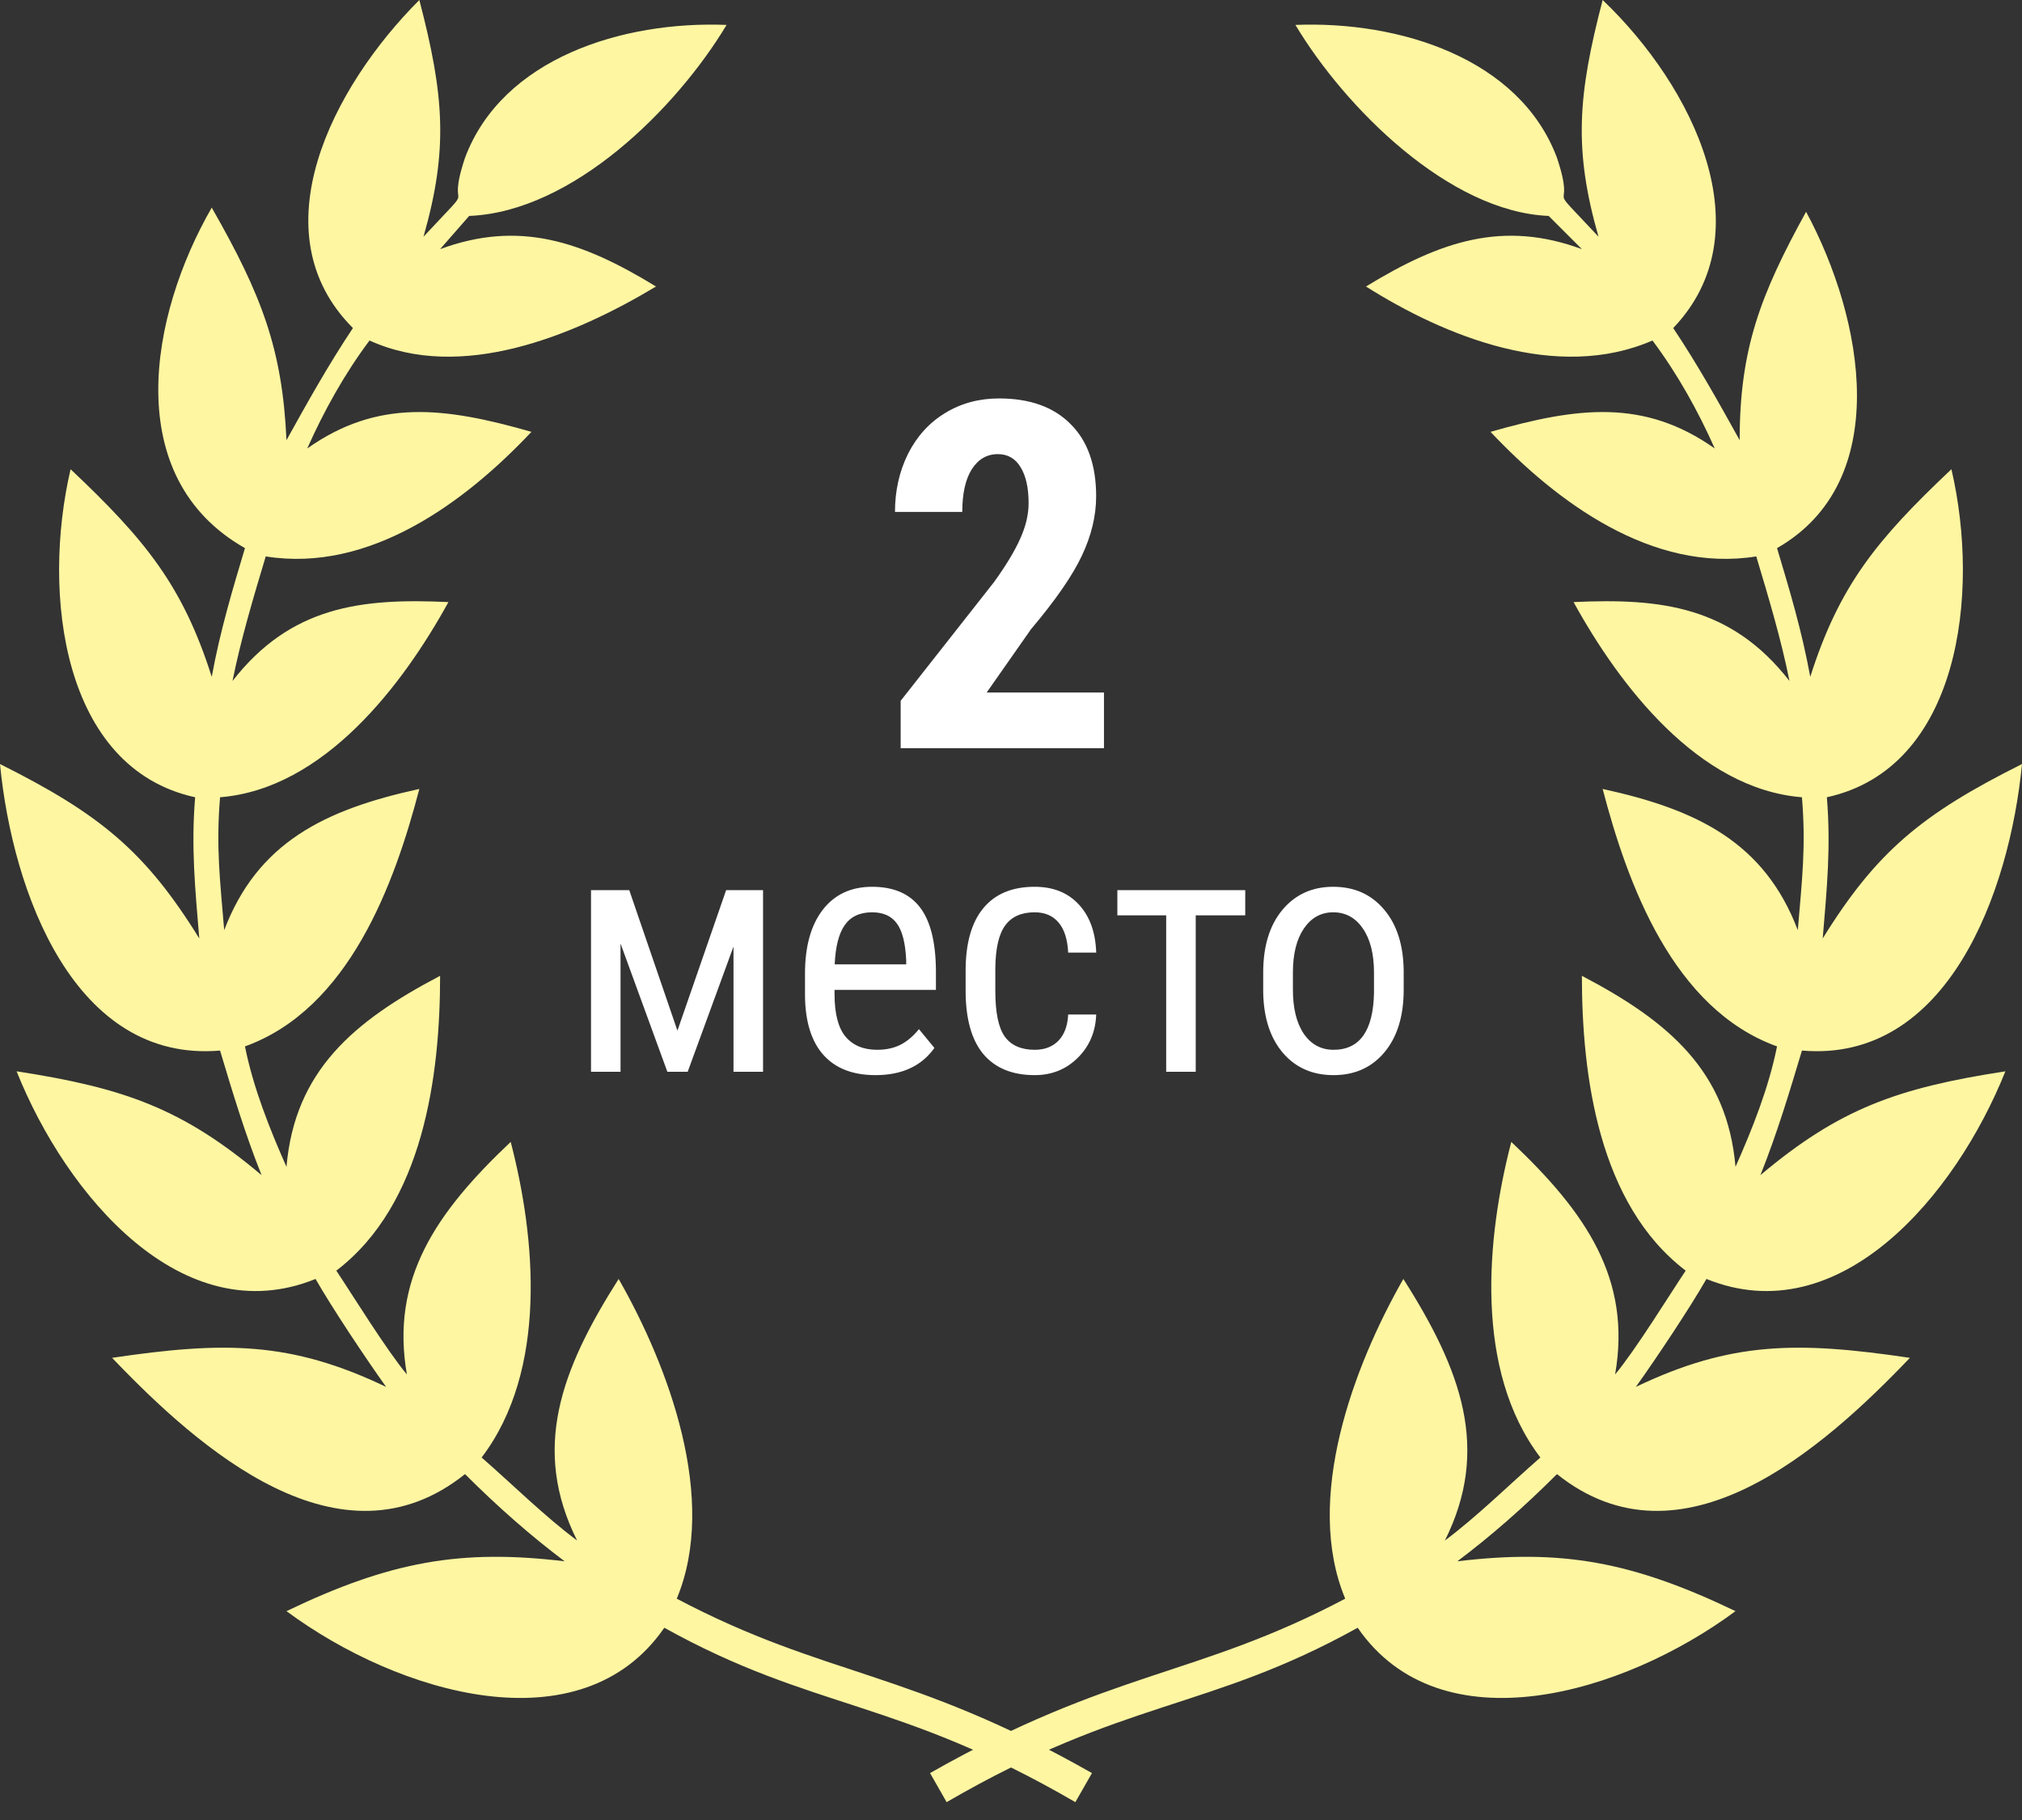
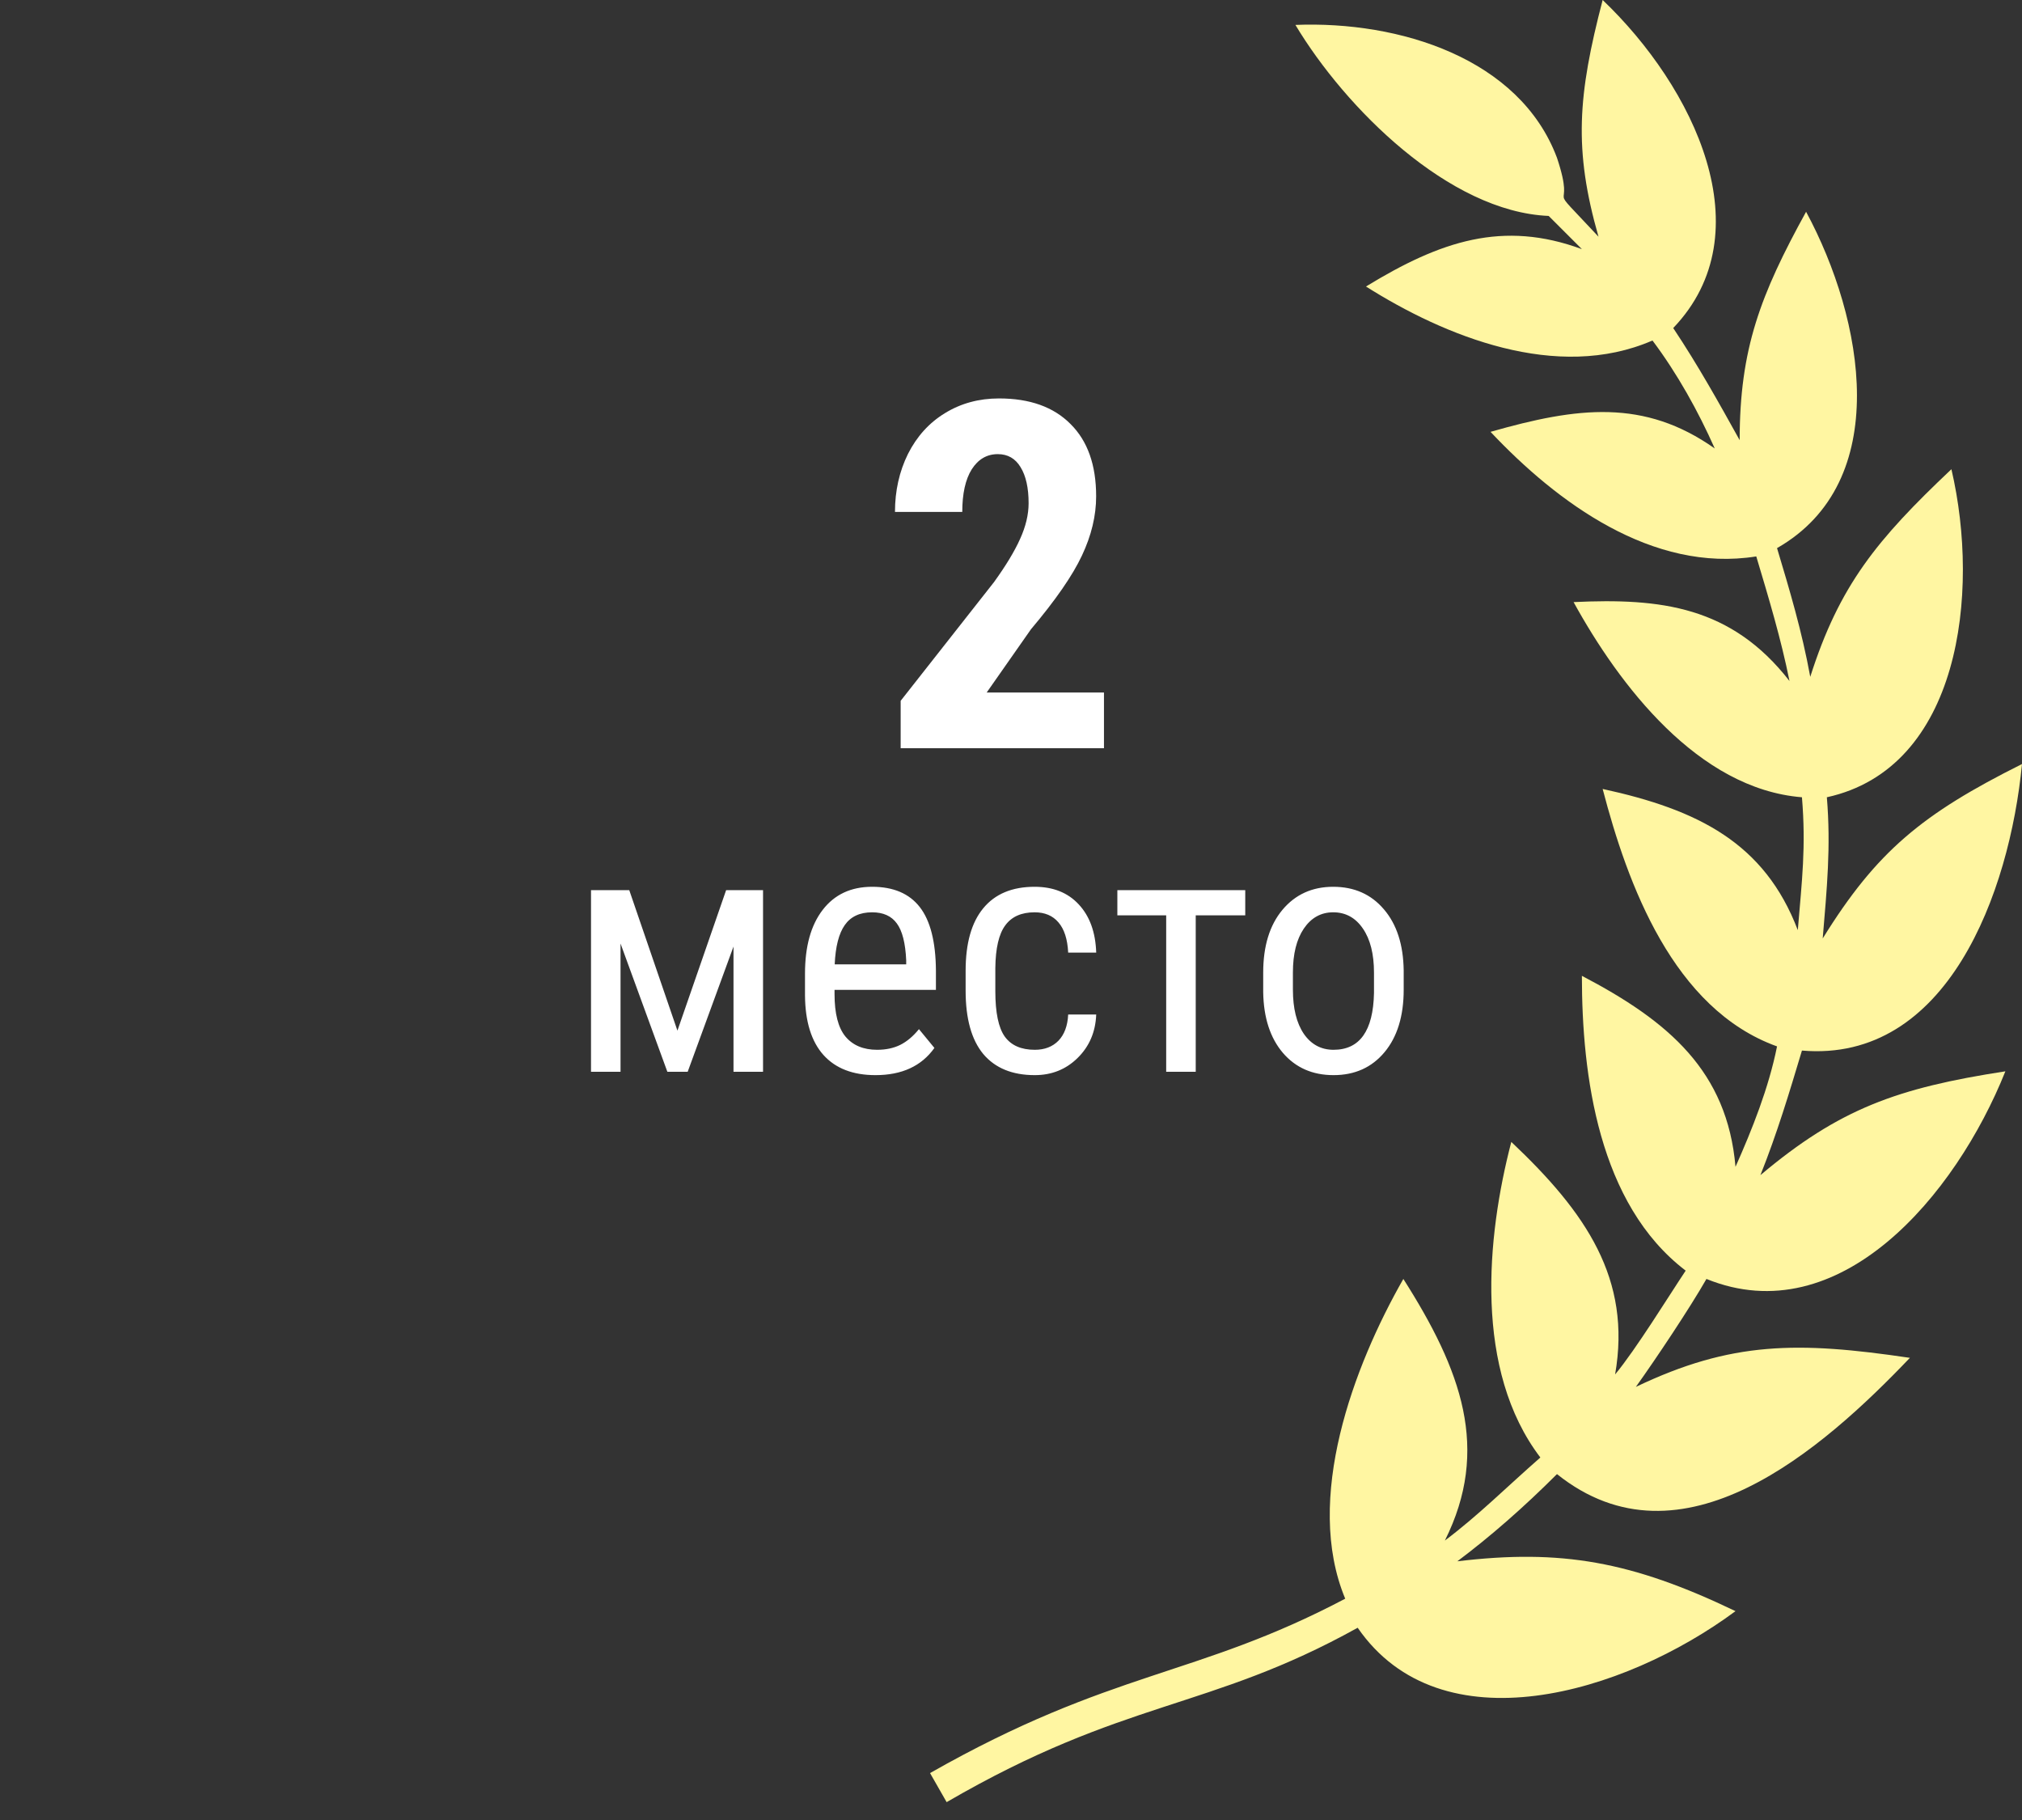
<svg xmlns="http://www.w3.org/2000/svg" width="100" height="90" viewBox="0 0 100 90" fill="none">
  <rect x="0" y="0" width="100" height="90" fill="#333333" stroke="none" />
  <path d="M33.503 50.966L35.911 44.019H37.737V53H36.276V46.808L34.01 53H33.005L30.689 46.658V53H29.229V44.019H31.121L33.503 50.966ZM43.298 53.166C42.181 53.166 41.323 52.834 40.725 52.17C40.127 51.5 39.823 50.521 39.812 49.231V48.144C39.812 46.805 40.102 45.756 40.684 44.998C41.27 44.234 42.086 43.852 43.132 43.852C44.184 43.852 44.97 44.187 45.49 44.857C46.01 45.526 46.276 46.57 46.287 47.986V48.949H41.273V49.157C41.273 50.12 41.453 50.82 41.812 51.257C42.178 51.694 42.701 51.913 43.381 51.913C43.813 51.913 44.192 51.832 44.519 51.672C44.851 51.506 45.16 51.246 45.448 50.892L46.212 51.821C45.575 52.718 44.604 53.166 43.298 53.166ZM43.132 45.114C42.524 45.114 42.073 45.325 41.779 45.745C41.486 46.16 41.32 46.808 41.281 47.688H44.817V47.488C44.779 46.636 44.624 46.027 44.352 45.662C44.087 45.297 43.68 45.114 43.132 45.114ZM51.176 51.913C51.663 51.913 52.053 51.763 52.346 51.464C52.639 51.16 52.8 50.728 52.828 50.169H54.214C54.181 51.033 53.873 51.749 53.292 52.319C52.717 52.884 52.011 53.166 51.176 53.166C50.063 53.166 49.214 52.817 48.627 52.12C48.046 51.417 47.756 50.374 47.756 48.991V48.003C47.756 46.647 48.046 45.618 48.627 44.915C49.209 44.207 50.055 43.852 51.167 43.852C52.086 43.852 52.814 44.143 53.351 44.724C53.893 45.305 54.181 46.099 54.214 47.106H52.828C52.794 46.442 52.634 45.944 52.346 45.612C52.064 45.28 51.671 45.114 51.167 45.114C50.514 45.114 50.03 45.33 49.715 45.762C49.399 46.188 49.236 46.891 49.225 47.87V49.016C49.225 50.073 49.38 50.82 49.69 51.257C50.005 51.694 50.501 51.913 51.176 51.913ZM61.585 45.264H59.136V53H57.675V45.264H55.26V44.019H61.585V45.264ZM62.473 48.094C62.473 46.788 62.789 45.756 63.419 44.998C64.056 44.234 64.894 43.852 65.935 43.852C66.975 43.852 67.811 44.223 68.441 44.965C69.078 45.706 69.404 46.716 69.421 47.995V48.941C69.421 50.241 69.106 51.271 68.475 52.029C67.844 52.787 67.003 53.166 65.951 53.166C64.911 53.166 64.075 52.798 63.444 52.062C62.819 51.326 62.495 50.33 62.473 49.074V48.094ZM63.942 48.941C63.942 49.865 64.122 50.593 64.482 51.124C64.847 51.65 65.337 51.913 65.951 51.913C67.246 51.913 67.913 50.977 67.952 49.107V48.094C67.952 47.176 67.769 46.451 67.404 45.919C67.039 45.383 66.549 45.114 65.935 45.114C65.331 45.114 64.847 45.383 64.482 45.919C64.122 46.451 63.942 47.173 63.942 48.086V48.941Z" fill="white" />
-   <path fill-rule="evenodd" clip-rule="evenodd" d="M23.203 10.678L21.766 12.32C25.667 10.883 28.747 11.91 32.444 14.168C28.337 16.633 22.793 18.891 18.275 16.838C17.043 18.48 16.017 20.329 15.195 22.177C18.686 19.713 21.971 20.123 26.283 21.355C22.998 24.846 18.275 28.337 13.142 27.515C12.526 29.569 11.91 31.622 11.499 33.676C14.374 29.98 17.864 29.569 22.177 29.774C19.918 33.881 16.017 39.014 10.883 39.425C10.678 41.889 10.883 43.532 11.088 45.996C12.731 41.684 16.017 40.041 20.739 39.014C19.507 43.737 17.248 49.897 12.115 51.745C12.526 53.799 13.347 55.852 14.168 57.7C14.579 52.977 17.454 50.513 21.766 48.255C21.766 53.183 20.945 59.548 16.633 62.834C17.454 64.066 19.096 66.735 20.123 67.967C19.302 63.245 21.561 59.959 25.257 56.468C26.489 61.191 27.105 67.762 23.819 72.074C25.462 73.511 26.899 74.949 28.542 76.181C26.283 71.663 27.721 67.762 30.596 63.245C33.06 67.557 35.524 74.127 33.47 79.056C40.862 82.957 44.969 82.546 54.004 87.68L53.183 89.117C44.353 83.984 40.246 84.6 32.854 80.493C28.747 86.448 19.713 83.778 14.168 79.672C19.302 77.207 22.793 76.591 27.926 77.207C26.283 75.975 24.641 74.538 22.998 72.895C16.838 77.824 9.856 71.663 5.544 67.146C11.088 66.325 14.374 66.325 19.096 68.583C18.07 67.146 16.427 64.682 15.606 63.245C9.035 65.914 3.285 59.138 0.821 52.977C6.16 53.799 9.035 54.826 12.936 58.111C12.115 56.058 11.499 54.004 10.883 51.951C3.696 52.567 0.616 44.148 0 37.782C4.928 40.246 7.187 42.094 9.856 46.407C9.651 43.943 9.446 41.889 9.651 39.425C3.08 37.988 2.053 29.363 3.491 23.203C7.187 26.694 9.035 28.953 10.472 33.47C10.883 31.212 11.499 29.158 12.115 27.105C5.955 23.614 7.392 15.606 10.472 10.267C12.936 14.579 13.963 17.248 14.168 21.766C15.195 19.918 16.222 18.07 17.454 16.222C12.731 11.499 16.427 4.312 20.739 0C21.971 4.723 22.177 7.392 20.945 11.704C23.819 8.624 21.971 10.883 22.998 7.803C24.846 2.875 30.801 1.027 35.934 1.232C33.47 5.339 28.337 10.472 23.203 10.678Z" fill="#FFF6A2" />
  <path fill-rule="evenodd" clip-rule="evenodd" d="M76.591 10.678L78.234 12.32C74.332 10.883 71.252 11.91 67.556 14.168C71.458 16.633 77.002 18.891 81.725 16.838C82.957 18.48 83.983 20.329 84.805 22.177C81.314 19.713 78.028 20.123 73.716 21.355C77.002 24.846 81.725 28.337 86.858 27.515C87.474 29.569 88.09 31.622 88.501 33.676C85.626 29.98 82.135 29.569 77.823 29.774C80.082 33.881 83.983 39.014 89.117 39.425C89.322 41.889 89.117 43.532 88.912 45.996C87.269 41.684 83.983 40.041 79.261 39.014C80.493 43.737 82.751 49.897 87.885 51.745C87.474 53.799 86.653 55.852 85.831 57.7C85.421 52.977 82.546 50.513 78.234 48.255C78.234 53.183 79.055 59.548 83.367 62.834C82.546 64.066 80.903 66.735 79.877 67.967C80.698 63.245 78.439 59.959 74.743 56.468C73.511 61.191 72.895 67.762 76.18 72.074C74.538 73.511 73.1 74.949 71.458 76.181C73.716 71.663 72.279 67.762 69.404 63.245C66.94 67.557 64.476 74.127 66.529 79.056C59.137 82.957 55.031 82.546 45.996 87.68L46.817 89.117C55.647 83.984 59.753 84.6 67.145 80.493C71.252 86.448 80.287 83.778 85.831 79.672C80.698 77.207 77.207 76.591 72.074 77.207C73.716 75.975 75.359 74.538 77.002 72.895C83.162 77.824 90.144 71.663 94.456 67.146C88.912 66.325 85.626 66.325 80.903 68.583C81.93 67.146 83.573 64.682 84.394 63.245C90.965 65.914 96.714 59.138 99.178 52.977C93.84 53.799 90.965 54.826 87.063 58.111C87.885 56.058 88.501 54.004 89.117 51.951C96.304 52.567 99.384 44.148 100 37.782C95.072 40.246 92.813 42.094 90.144 46.407C90.349 43.943 90.554 41.889 90.349 39.425C96.92 37.988 97.946 29.363 96.509 23.203C92.813 26.694 90.965 28.953 89.528 33.47C89.117 31.212 88.501 29.158 87.885 27.105C93.634 23.819 92.197 15.811 89.322 10.472C87.063 14.579 86.037 17.248 86.037 21.766C85.01 19.918 83.983 18.07 82.751 16.222C87.269 11.499 83.778 4.312 79.261 0C78.028 4.723 77.823 7.392 79.055 11.704C76.18 8.624 78.028 10.883 77.002 7.803C75.154 2.875 69.199 1.027 64.066 1.232C66.529 5.339 71.663 10.472 76.591 10.678Z" fill="#FFF6A2" />
  <path d="M54.598 37H44.543V34.656L49.16 28.785C49.746 27.973 50.176 27.262 50.449 26.652C50.73 26.035 50.871 25.445 50.871 24.883C50.871 24.125 50.738 23.531 50.473 23.102C50.215 22.672 49.84 22.457 49.348 22.457C48.809 22.457 48.379 22.707 48.059 23.207C47.746 23.707 47.59 24.41 47.59 25.316H44.262C44.262 24.27 44.477 23.312 44.906 22.445C45.344 21.578 45.953 20.906 46.734 20.43C47.523 19.945 48.414 19.703 49.406 19.703C50.93 19.703 52.109 20.125 52.945 20.969C53.789 21.805 54.211 22.996 54.211 24.543C54.211 25.504 53.977 26.48 53.508 27.473C53.047 28.457 52.207 29.672 50.988 31.117L48.797 34.246H54.598V37Z" fill="white" />
</svg>